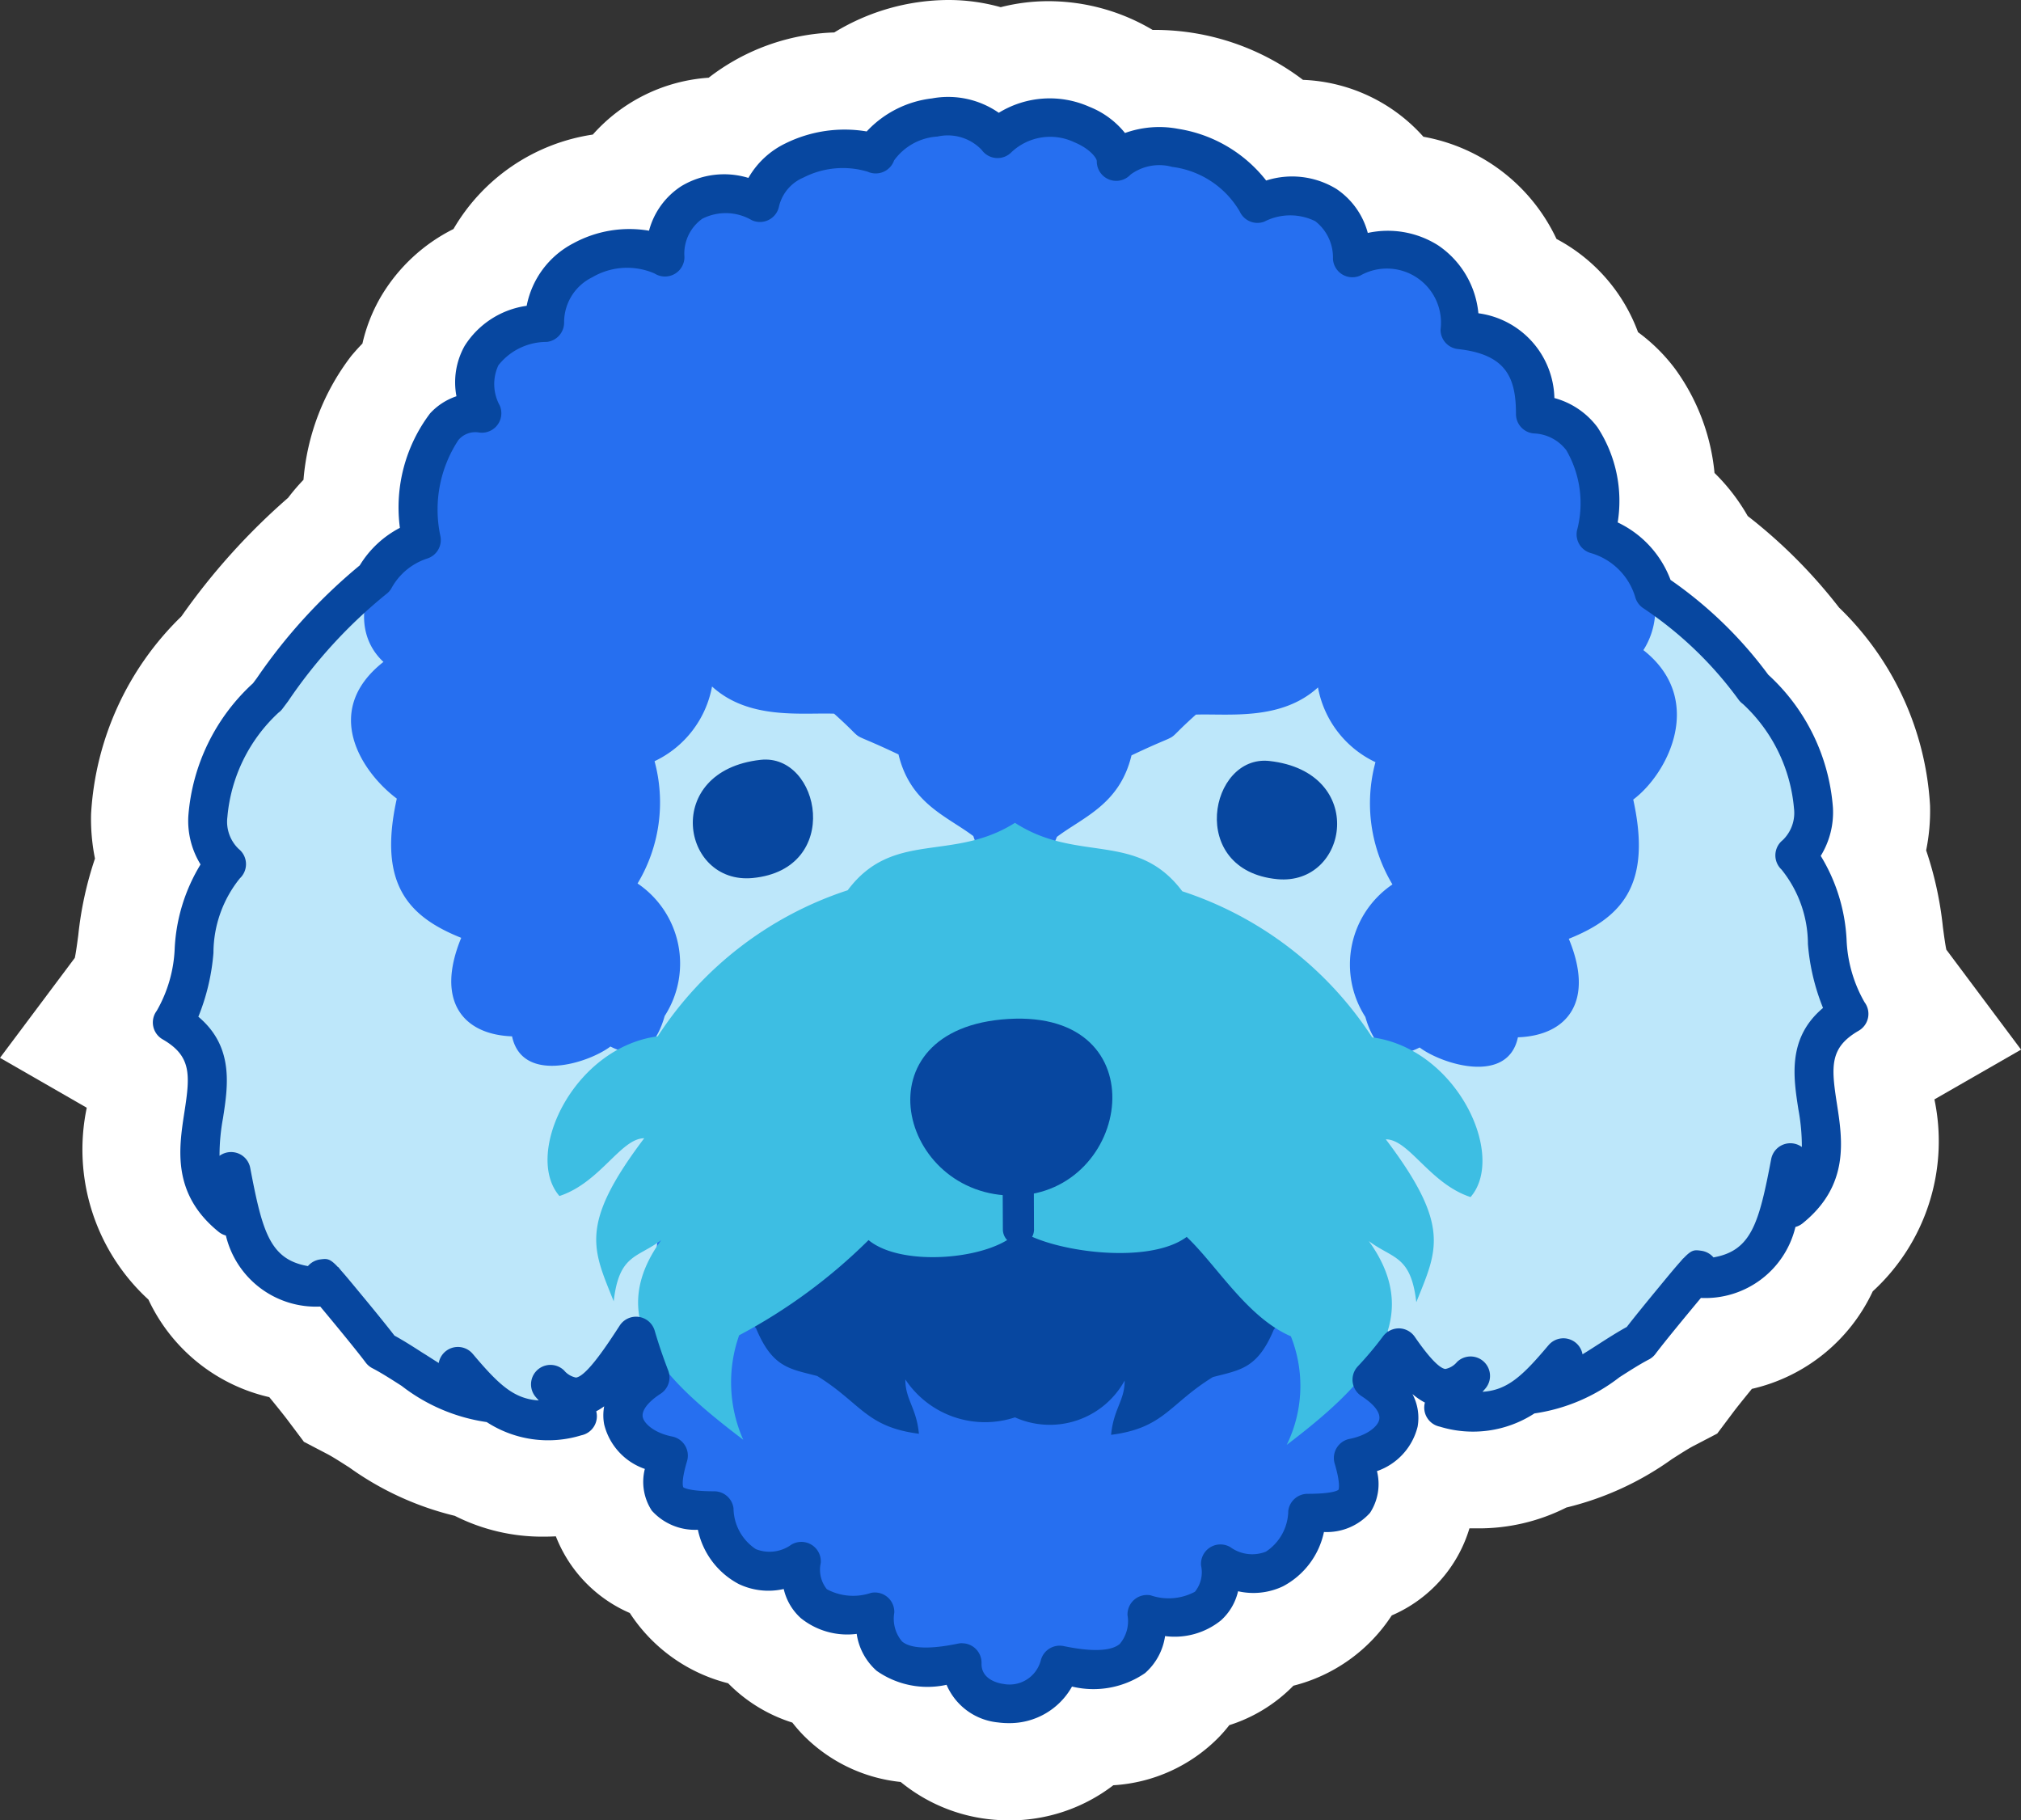
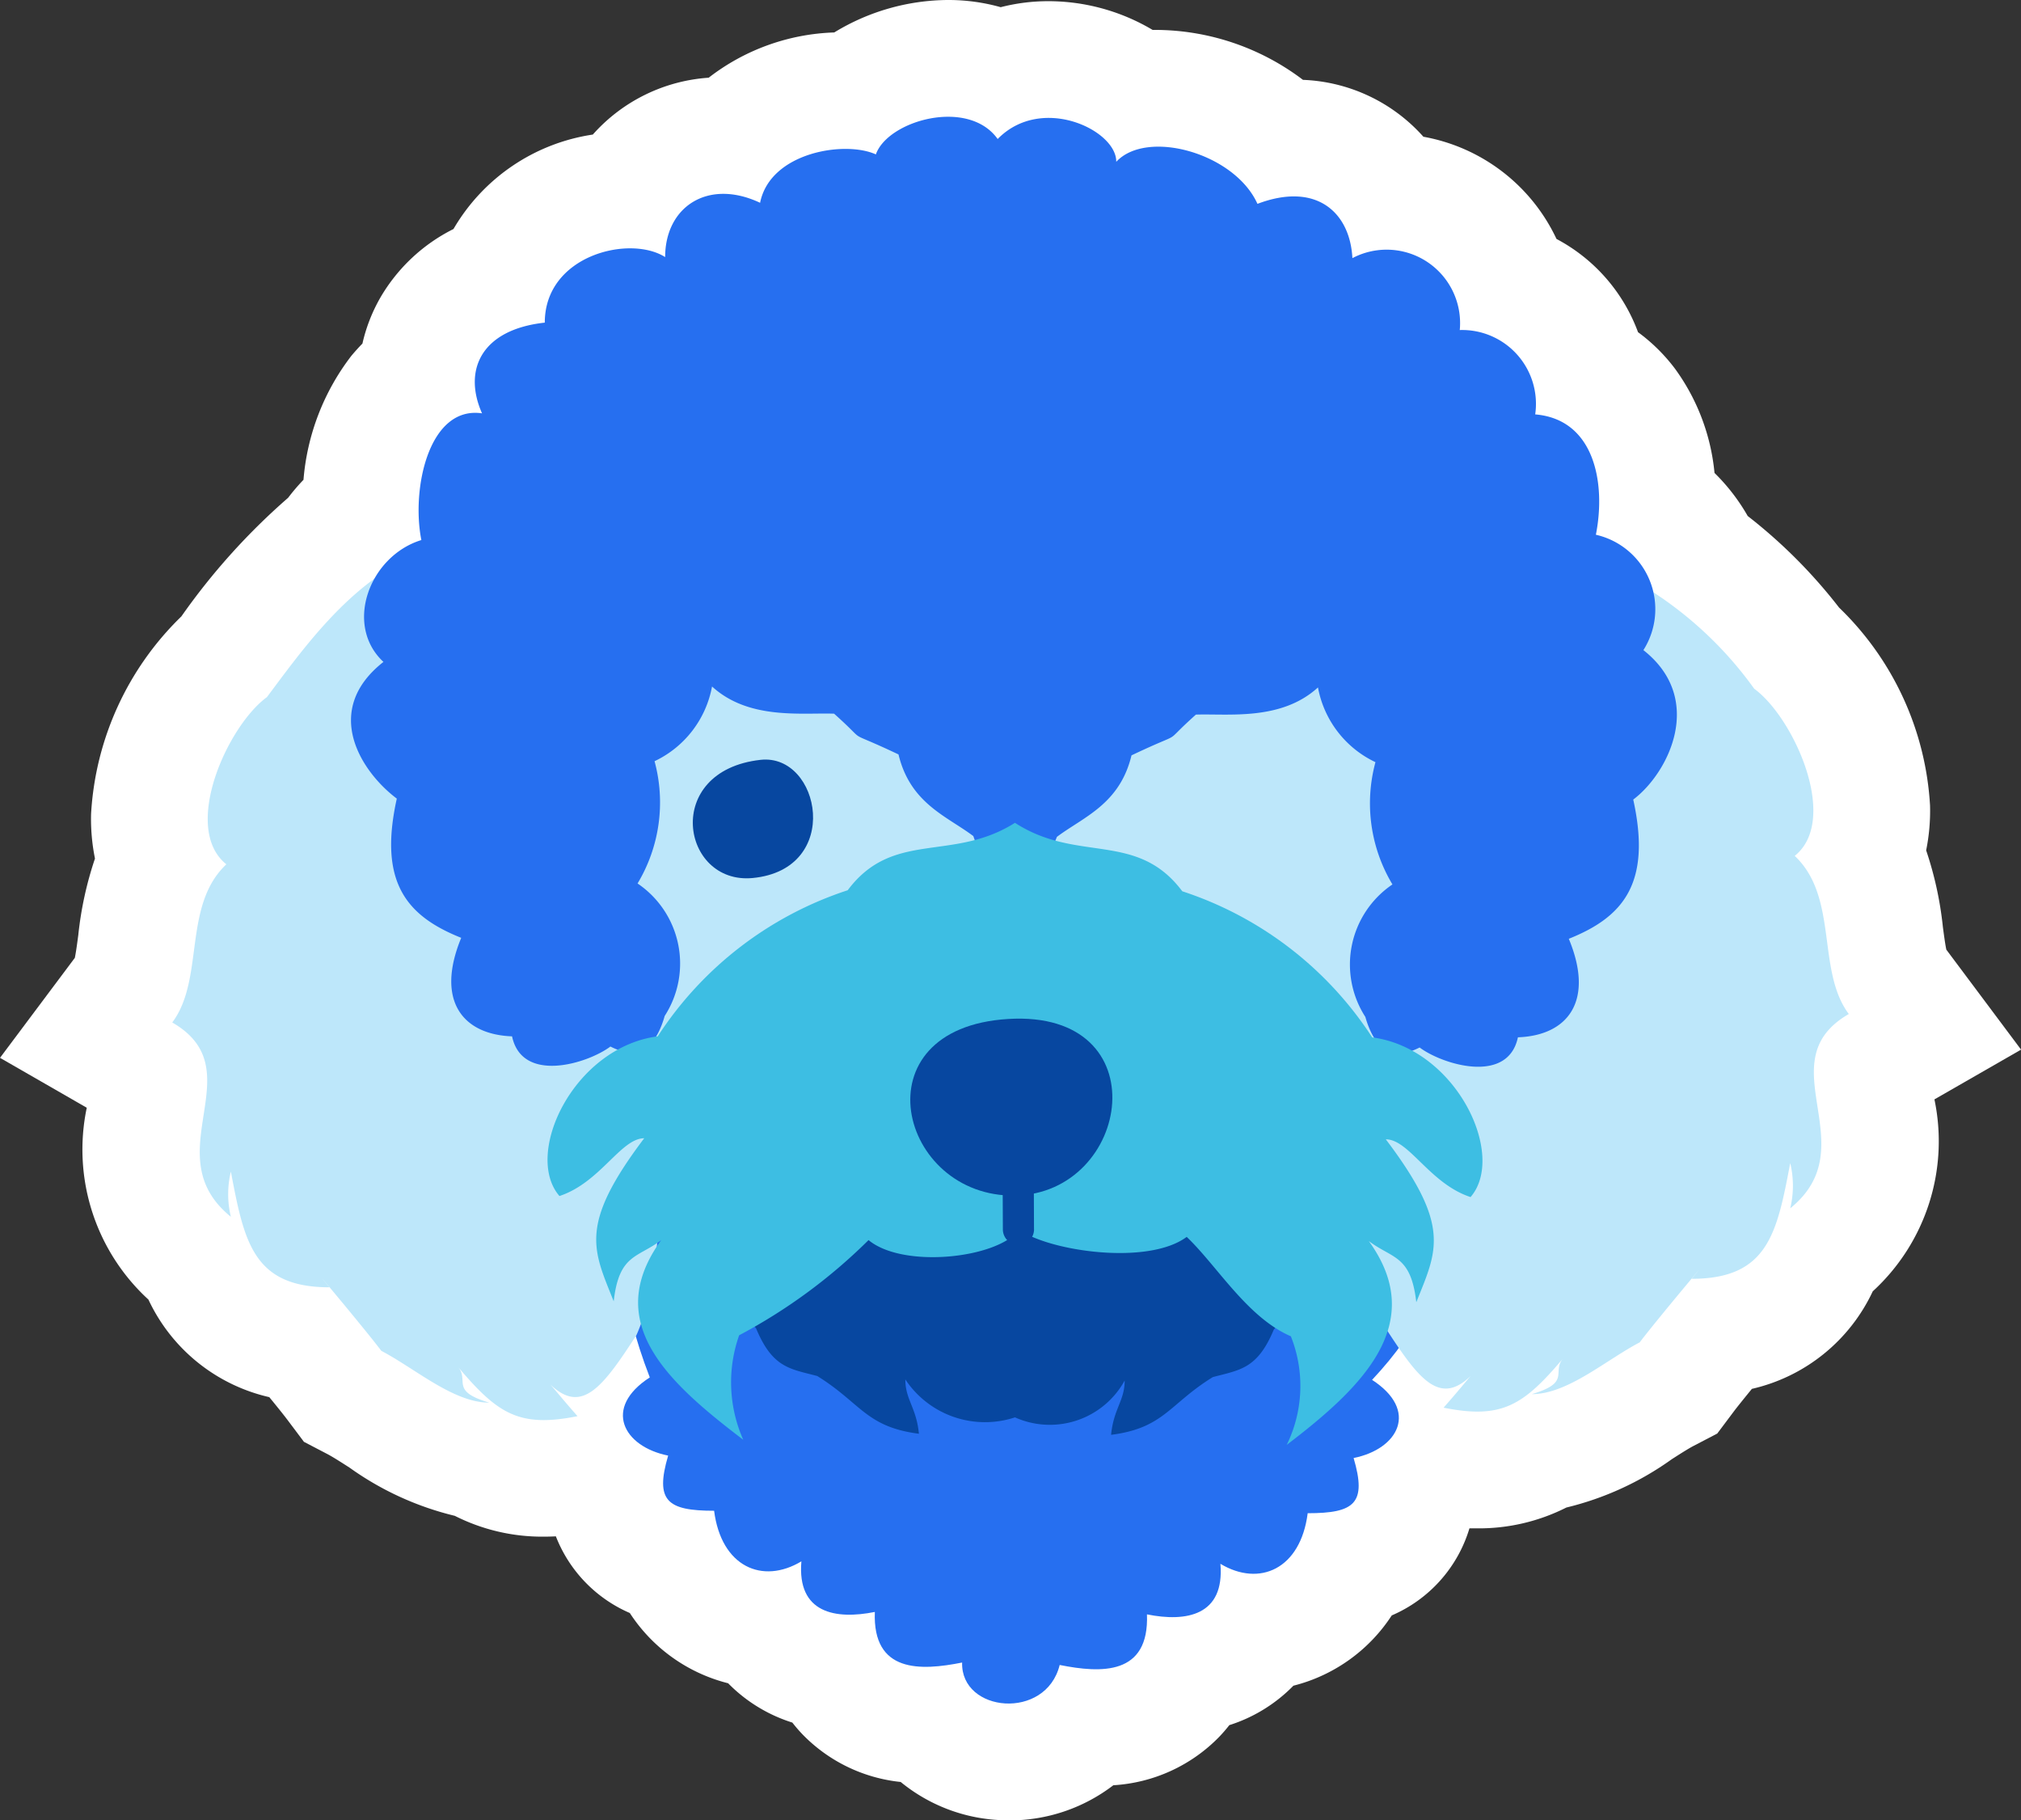
<svg xmlns="http://www.w3.org/2000/svg" width="63.284" height="56.99" viewBox="0 0 63.284 56.99">
  <rect x="0" y="0" width="63.284" height="56.99" fill="#333333" stroke="none" />
  <defs>
    <clipPath id="a">
      <rect width="63.284" height="56.99" fill="none" />
    </clipPath>
  </defs>
  <g clip-path="url(#a)">
    <path d="M31.581,56.99a5.3,5.3,0,0,1-3.378-1.2,5,5,0,0,1-3.068-1.484,4.767,4.767,0,0,1-.324-.375A4.86,4.86,0,0,1,22.8,52.7a5.185,5.185,0,0,1-3.079-2.2A4.326,4.326,0,0,1,17.406,48.1q-.193.01-.38.01a6.068,6.068,0,0,1-2.785-.652,9.481,9.481,0,0,1-3.3-1.512c-.255-.163-.518-.332-.686-.42l-.738-.385-.5-.666c-.11-.148-.334-.427-.585-.733a5.543,5.543,0,0,1-3.784-3.054,6.372,6.372,0,0,1-1.931-6.007L0,33.119l2.343-3.13c.037-.174.077-.477.108-.709a11.066,11.066,0,0,1,.523-2.4,6.241,6.241,0,0,1-.122-1.4,9.359,9.359,0,0,1,2.827-6.181,20.619,20.619,0,0,1,3.343-3.714,6.319,6.319,0,0,1,.481-.563A7.34,7.34,0,0,1,11,11.143q.167-.2.349-.387a5.191,5.191,0,0,1,.566-1.447A5.489,5.489,0,0,1,14.2,7.17a6.088,6.088,0,0,1,4.363-2.957,5.334,5.334,0,0,1,3.628-1.78,6.77,6.77,0,0,1,3.932-1.417A6.893,6.893,0,0,1,29.684,0a6.039,6.039,0,0,1,1.651.225,6,6,0,0,1,1.5-.188,6.4,6.4,0,0,1,3.258.9c.058,0,.117,0,.176,0A7.676,7.676,0,0,1,40.8,2.5a5.324,5.324,0,0,1,3.771,1.781,5.721,5.721,0,0,1,4.168,3.2A5.424,5.424,0,0,1,51.292,10.4a5.56,5.56,0,0,1,1.16,1.147,6.6,6.6,0,0,1,1.235,3.26,6.152,6.152,0,0,1,1.039,1.348,16.164,16.164,0,0,1,2.862,2.868,9.351,9.351,0,0,1,2.848,6.2,6.224,6.224,0,0,1-.122,1.4,11.05,11.05,0,0,1,.524,2.4c.031.233.071.536.108.709l2.34,3.13L60.573,34.42a6.371,6.371,0,0,1-1.931,6.009,5.543,5.543,0,0,1-3.785,3.054c-.25.306-.474.584-.585.733l-.5.666-.738.385c-.168.087-.431.256-.686.419a9.478,9.478,0,0,1-3.3,1.512,6.068,6.068,0,0,1-2.787.652q-.123,0-.248,0a4.319,4.319,0,0,1-2.433,2.726,5.185,5.185,0,0,1-3.079,2.2,4.862,4.862,0,0,1-2.007,1.235,4.684,4.684,0,0,1-.324.374,5.045,5.045,0,0,1-3.308,1.508,5.334,5.334,0,0,1-3.282,1.1" fill="#fff" />
    <path d="M87.328,113.68c1.478.955.832,2.166-.576,2.448.419,1.421.029,1.728-1.438,1.728-.223,1.752-1.512,2.316-2.733,1.584.138,1.625-1.072,1.83-2.3,1.583.074,1.915-1.434,1.844-2.733,1.584-.432,1.747-3.1,1.491-3.055-.076-1.3.26-2.807.331-2.733-1.584-1.229.246-2.439.042-2.3-1.584-1.221.733-2.51.168-2.733-1.584-1.468,0-1.858-.306-1.439-1.727-1.407-.282-2.053-1.493-.575-2.448-7.57-19.565,34.705-12.795,22.618.076" transform="translate(-44.366 -70.48)" fill="#266ff0" />
    <path d="M60.22,55.821c-3.94,6.7-5.011,11.687-.489,15.057,4.631,1.389,19.336,2.134,23.043.3,2.9-2.4,2.541-10.875,1-13.445-3.231-4.143-20.045-4.411-23.557-1.908" transform="translate(-39.484 -37.703)" fill="#bde7fa" />
    <path d="M73.353,78.1c-3.088.344-2.482,3.914-.247,3.7,2.828-.273,2.121-3.907.247-3.7" transform="translate(-49.537 -54.311)" fill="#0747a0" />
    <path d="M25.143,57.321c-1.969.929-3.363,2.892-4.467,4.368-1.235.9-2.685,4.1-1.27,5.234-1.38,1.3-.672,3.587-1.694,4.952,2.6,1.5-.583,4.126,1.835,6.083a3.019,3.019,0,0,1,0-1.414c.415,2.179.688,3.622,3.086,3.622-.867-1.044,1.1,1.291,1.626,1.99,1.058.552,2.257,1.621,3.378,1.621-1.254-.372-.6-.688-.988-1.132,1.255,1.49,1.931,1.921,3.753,1.556-.432-.49-.62-.726-.848-.99.99.952,1.648.063,2.692-1.546,2.357-5.258-1.3-22.731-7.1-24.344" transform="translate(-12.318 -39.863)" fill="#bde7fa" />
    <path d="M91.439,114.687c-.514,1.233-1.057,1.263-1.91,1.489-1.372.847-1.525,1.595-3.186,1.808.079-.824.425-1.064.425-1.7a2.673,2.673,0,0,1-3.435,1.153A2.994,2.994,0,0,1,79.9,116.25c0,.637.347.878.425,1.7-1.66-.213-1.815-.961-3.185-1.808-.855-.225-1.4-.255-1.912-1.488-5.217-6.466,9.583-12.581,14.156-8.008,1.335,1.334,1.421,3.456,2.443,4.478.669.669.149,2.916-.386,3.562" transform="translate(-51.551 -73.062)" fill="#0747a0" />
-     <path d="M126.756,78.209c3.086.345,2.482,3.914.245,3.7-2.828-.273-2.121-3.908-.245-3.7" transform="translate(-87.007 -54.384)" fill="#0747a0" />
    <path d="M144.722,56.386a11.822,11.822,0,0,1,4.467,3.758c1.235.9,2.684,4.1,1.269,5.234,1.38,1.3.674,3.587,1.694,4.951-2.6,1.5.584,4.127-1.834,6.083a3.022,3.022,0,0,0,0-1.415c-.415,2.181-.689,3.622-3.086,3.622.867-1.044-1.1,1.291-1.627,1.99-1.057.552-2.257,1.621-3.378,1.621,1.255-.372.6-.688.989-1.132-1.255,1.49-1.932,1.921-3.753,1.556.432-.49.62-.726.846-.99-.99.952-1.648.063-2.69-1.546-1.255-.627-1.185-1.575-2.067-2.457-.209-.21,2.648-10.177,3.054-10.991,2.111-4.224-1.485-11.193,4.681-11.193.476,0,1.082,1.133,1.437.908" transform="translate(-94.26 -38.582)" fill="#bde7fa" />
    <path d="M55.562,34.518c-.829-.623-1.969-1.018-2.337-2.552-1.823-.864-.842-.226-2.017-1.276-1.028-.035-2.671.2-3.822-.851a3.236,3.236,0,0,1-1.8,2.339,4.925,4.925,0,0,1-.532,3.828,3.026,3.026,0,0,1,.85,4.147c-.425,1.49-1.274,1.171-1.7.958-.707.531-2.764,1.171-3.08-.319-1.554-.056-2.4-1.126-1.592-3.084-1.7-.679-2.6-1.726-2.017-4.359-1.107-.831-2.367-2.749-.418-4.28-1.242-1.152-.444-3.313,1.187-3.815-.32-1.608.235-4.211,1.9-3.967-.6-1.349-.031-2.622,1.965-2.84,0-2.112,2.659-2.757,3.769-2.052,0-1.575,1.341-2.468,2.973-1.7.316-1.589,2.665-1.953,3.625-1.515.376-1.065,2.894-1.774,3.814-.482,1.379-1.409,3.731-.272,3.713.714.959-1.036,3.707-.274,4.422,1.316,1.848-.7,2.9.27,2.973,1.7A2.3,2.3,0,0,1,70.8,18.679a2.312,2.312,0,0,1,2.362,2.641c1.862.155,2.219,2.16,1.9,3.768A2.389,2.389,0,0,1,76.55,28.7c1.948,1.532.788,3.848-.318,4.679.581,2.634-.323,3.681-2.018,4.359.814,1.958-.039,3.029-1.593,3.084-.315,1.49-2.371.85-3.078.319-.424.213-1.274.532-1.7-.958a3.027,3.027,0,0,1,.849-4.147,4.926,4.926,0,0,1-.532-3.828,3.236,3.236,0,0,1-1.8-2.34c-1.151,1.051-2.793.817-3.822.851-1.174,1.05-.193.411-2.017,1.276-.369,1.534-1.507,1.929-2.336,2.552-.62,1.584-1.8,2.372-2.62-.033" transform="translate(-25.09 -8.346)" fill="#266ff0" />
    <path d="M76.307,97.556c.949.9,1.893,2.521,3.262,3.112a4.2,4.2,0,0,1-.13,3.4c2.379-1.81,4.433-3.809,2.571-6.381.75.563,1.317.436,1.487,1.914.647-1.622,1.11-2.374-.955-5.1.731,0,1.375,1.389,2.654,1.808,1.132-1.307-.437-4.648-3.08-5a11.271,11.271,0,0,0-5.947-4.574c-1.424-1.9-3.278-.871-5.239-2.143-1.96,1.24-3.816.211-5.238,2.111a11.269,11.269,0,0,0-5.948,4.573c-2.641.351-4.211,3.692-3.078,5,1.277-.419,1.923-1.808,2.654-1.808-2.065,2.731-1.6,3.482-.955,5.105.168-1.478.736-1.351,1.486-1.914-1.861,2.572.193,4.439,2.571,6.249a4.433,4.433,0,0,1-.129-3.272,17.149,17.149,0,0,0,4.052-2.98c1.087.9,4.041.577,4.717-.326.938.672,4.026,1.13,5.244.227" transform="translate(-39.148 -58.831)" fill="#3dbee3" />
    <path d="M96.871,110.252c-3.639.065-4.968-5.241-.212-5.529s3.851,5.466.212,5.529" transform="translate(-65.087 -72.821)" fill="#0747a0" />
    <path d="M103.564,119.032a.489.489,0,0,0-.478.5l.008,1.729a.488.488,0,0,0,.975.037.215.215,0,0,0,0-.04l-.007-1.729a.489.489,0,0,0-.482-.495h-.017" transform="translate(-71.691 -82.779)" fill="#0747a0" />
-     <path d="M42.5,60.9a2.434,2.434,0,0,1-.324-.022A1.957,1.957,0,0,1,40.567,59.7a2.771,2.771,0,0,1-2.187-.436,1.906,1.906,0,0,1-.627-1.158,2.316,2.316,0,0,1-1.748-.492,1.755,1.755,0,0,1-.537-.913,2.16,2.16,0,0,1-1.406-.155,2.5,2.5,0,0,1-1.282-1.7,1.818,1.818,0,0,1-1.444-.6,1.648,1.648,0,0,1-.217-1.305,1.973,1.973,0,0,1-1.273-1.392,1.511,1.511,0,0,1,0-.568,1.8,1.8,0,0,1-.249.155.609.609,0,0,1-.469.753,3.528,3.528,0,0,1-2.96-.414,5.661,5.661,0,0,1-2.664-1.133c-.326-.209-.633-.406-.921-.556a.607.607,0,0,1-.206-.176c-.274-.367-.975-1.218-1.421-1.752A2.9,2.9,0,0,1,18,45.634a.606.606,0,0,1-.226-.115c-1.469-1.189-1.249-2.607-1.073-3.746.182-1.171.228-1.757-.683-2.282a.609.609,0,0,1-.183-.893,4.258,4.258,0,0,0,.563-1.969,5.562,5.562,0,0,1,.809-2.613,2.6,2.6,0,0,1-.383-1.508,6.275,6.275,0,0,1,2.025-4.164l.121-.162a17.011,17.011,0,0,1,3.222-3.529,3.2,3.2,0,0,1,1.257-1.175,4.879,4.879,0,0,1,.947-3.586,1.98,1.98,0,0,1,.824-.534,2.329,2.329,0,0,1,.256-1.576,2.749,2.749,0,0,1,1.943-1.256,2.806,2.806,0,0,1,1.462-1.957,3.668,3.668,0,0,1,2.369-.394,2.386,2.386,0,0,1,1.012-1.395,2.6,2.6,0,0,1,2.1-.258,2.673,2.673,0,0,1,1.163-1.082,4.183,4.183,0,0,1,2.541-.373,3.316,3.316,0,0,1,2.044-1.034,2.779,2.779,0,0,1,2.092.45,3.05,3.05,0,0,1,2.836-.188,2.708,2.708,0,0,1,1.116.821,3.17,3.17,0,0,1,1.667-.13,4.355,4.355,0,0,1,2.754,1.618,2.659,2.659,0,0,1,2.2.264,2.4,2.4,0,0,1,.982,1.377,2.945,2.945,0,0,1,2.2.387,2.891,2.891,0,0,1,1.263,2.128A2.742,2.742,0,0,1,59.6,19.414a2.49,2.49,0,0,1,1.349.915,4.215,4.215,0,0,1,.633,2.979,3.251,3.251,0,0,1,1.655,1.8,13,13,0,0,1,3.06,2.969,6.269,6.269,0,0,1,2.025,4.162,2.6,2.6,0,0,1-.382,1.509,5.564,5.564,0,0,1,.809,2.614,4.271,4.271,0,0,0,.563,1.968.609.609,0,0,1-.183.892c-.912.526-.865,1.112-.683,2.283.177,1.139.4,2.557-1.072,3.746a.6.6,0,0,1-.226.115,2.9,2.9,0,0,1-2.96,2.222c-.444.532-1.145,1.382-1.423,1.752a.6.6,0,0,1-.206.175c-.288.15-.595.347-.92.555a5.668,5.668,0,0,1-2.664,1.134,3.532,3.532,0,0,1-2.961.414.609.609,0,0,1-.469-.754,2.092,2.092,0,0,1-.39-.267,1.585,1.585,0,0,1,.162,1.021,1.973,1.973,0,0,1-1.273,1.392,1.65,1.65,0,0,1-.217,1.306,1.817,1.817,0,0,1-1.443.6,2.506,2.506,0,0,1-1.282,1.7,2.162,2.162,0,0,1-1.407.155,1.755,1.755,0,0,1-.537.913,2.31,2.31,0,0,1-1.749.491,1.9,1.9,0,0,1-.626,1.158,2.85,2.85,0,0,1-2.288.422A2.238,2.238,0,0,1,42.5,60.9m-1.447-2.5a.609.609,0,0,1,.609.627c-.016.524.563.63.679.645a1.012,1.012,0,0,0,1.176-.734.61.61,0,0,1,.711-.451c.337.068,1.363.273,1.762-.066a1.1,1.1,0,0,0,.243-.9.609.609,0,0,1,.728-.621,1.744,1.744,0,0,0,1.383-.113.97.97,0,0,0,.192-.821.609.609,0,0,1,.92-.574,1.164,1.164,0,0,0,1.111.139,1.552,1.552,0,0,0,.7-1.278.609.609,0,0,1,.6-.532c.8,0,.952-.108.973-.129,0,0,.077-.152-.119-.817A.609.609,0,0,1,53.193,52c.551-.111.881-.389.923-.608s-.169-.48-.558-.732a.609.609,0,0,1-.114-.929,10.693,10.693,0,0,0,.792-.944.624.624,0,0,1,.5-.246.61.61,0,0,1,.491.263c.558.81.83.995.959,1.008a.637.637,0,0,0,.366-.22.609.609,0,0,1,.885.835l-.088.1c.772-.051,1.239-.478,2.047-1.436l.027-.031a.609.609,0,0,1,1.058.293c.165-.1.33-.207.495-.313.293-.188.594-.381.891-.544.256-.332.684-.855,1.017-1.258.3-.365.509-.616.663-.788l.086-.1.006,0c.265-.28.346-.269.561-.239a.61.61,0,0,1,.381.208c1.194-.209,1.427-1.083,1.807-3.074a.61.61,0,0,1,.6-.5h0a.61.61,0,0,1,.361.118,6.408,6.408,0,0,0-.109-1.18c-.157-1.009-.347-2.235.772-3.174a6.754,6.754,0,0,1-.473-2,3.726,3.726,0,0,0-.829-2.335.609.609,0,0,1,.037-.917,1.18,1.18,0,0,0,.355-1,5.043,5.043,0,0,0-1.6-3.265.606.606,0,0,1-.129-.127,11.754,11.754,0,0,0-2.987-2.87.609.609,0,0,1-.256-.354,2.044,2.044,0,0,0-1.405-1.378.609.609,0,0,1-.418-.7,3.307,3.307,0,0,0-.332-2.513,1.337,1.337,0,0,0-1.019-.528.609.609,0,0,1-.559-.607c0-1.134-.3-1.87-1.819-2.035a.609.609,0,0,1-.543-.606,1.694,1.694,0,0,0-2.516-1.693.609.609,0,0,1-.853-.527,1.432,1.432,0,0,0-.555-1.177,1.773,1.773,0,0,0-1.594.014.609.609,0,0,1-.771-.32,2.865,2.865,0,0,0-2.114-1.394,1.515,1.515,0,0,0-1.305.242.609.609,0,0,1-1.056-.425c0-.083-.2-.38-.7-.587a1.766,1.766,0,0,0-1.973.311.609.609,0,0,1-.931-.073,1.465,1.465,0,0,0-1.384-.418,1.809,1.809,0,0,0-1.36.749.609.609,0,0,1-.827.351,2.709,2.709,0,0,0-2.013.185,1.307,1.307,0,0,0-.762.9.609.609,0,0,1-.856.432,1.618,1.618,0,0,0-1.548-.043A1.342,1.342,0,0,0,32.359,15a.609.609,0,0,1-.936.514,2.157,2.157,0,0,0-1.954.121,1.568,1.568,0,0,0-.878,1.417.609.609,0,0,1-.543.605,1.92,1.92,0,0,0-1.515.732,1.392,1.392,0,0,0,.041,1.256.609.609,0,0,1-.645.848.691.691,0,0,0-.648.236,3.955,3.955,0,0,0-.563,3.011.608.608,0,0,1-.418.7,1.97,1.97,0,0,0-1.113.924.609.609,0,0,1-.172.193,15.433,15.433,0,0,0-3.067,3.35l-.173.231a.6.6,0,0,1-.128.127,5.048,5.048,0,0,0-1.6,3.267,1.181,1.181,0,0,0,.355,1,.609.609,0,0,1,.037.918,3.724,3.724,0,0,0-.828,2.334,6.752,6.752,0,0,1-.473,2c1.119.938.929,2.165.772,3.174a6.417,6.417,0,0,0-.109,1.181.607.607,0,0,1,.361-.118h0a.609.609,0,0,1,.6.495c.379,1.993.613,2.867,1.807,3.075a.611.611,0,0,1,.381-.208c.214-.028.3-.04.559.239l.006-.005.093.114c.153.171.358.421.655.78.332.4.761.926,1.016,1.257.3.164.6.357.892.545.164.1.33.211.494.312a.609.609,0,0,1,1.059-.293l.024.028c.809.958,1.276,1.387,2.049,1.438l-.088-.1a.609.609,0,0,1,.884-.837.649.649,0,0,0,.369.22c.338-.039,1.007-1.069,1.367-1.623a.609.609,0,0,1,1.1.161c.119.406.26.822.421,1.238a.609.609,0,0,1-.238.731c-.389.251-.6.524-.558.731s.371.5.922.608a.609.609,0,0,1,.465.769c-.2.665-.121.814-.117.82s.166.126.972.126a.609.609,0,0,1,.6.532,1.552,1.552,0,0,0,.7,1.279,1.163,1.163,0,0,0,1.11-.14.609.609,0,0,1,.921.573.973.973,0,0,0,.192.822,1.746,1.746,0,0,0,1.383.114.608.608,0,0,1,.728.621,1.1,1.1,0,0,0,.243.9c.4.34,1.425.134,1.762.066a.611.611,0,0,1,.12-.012" transform="translate(-10.927 -6.952)" fill="#0747a0" />
  </g>
</svg>